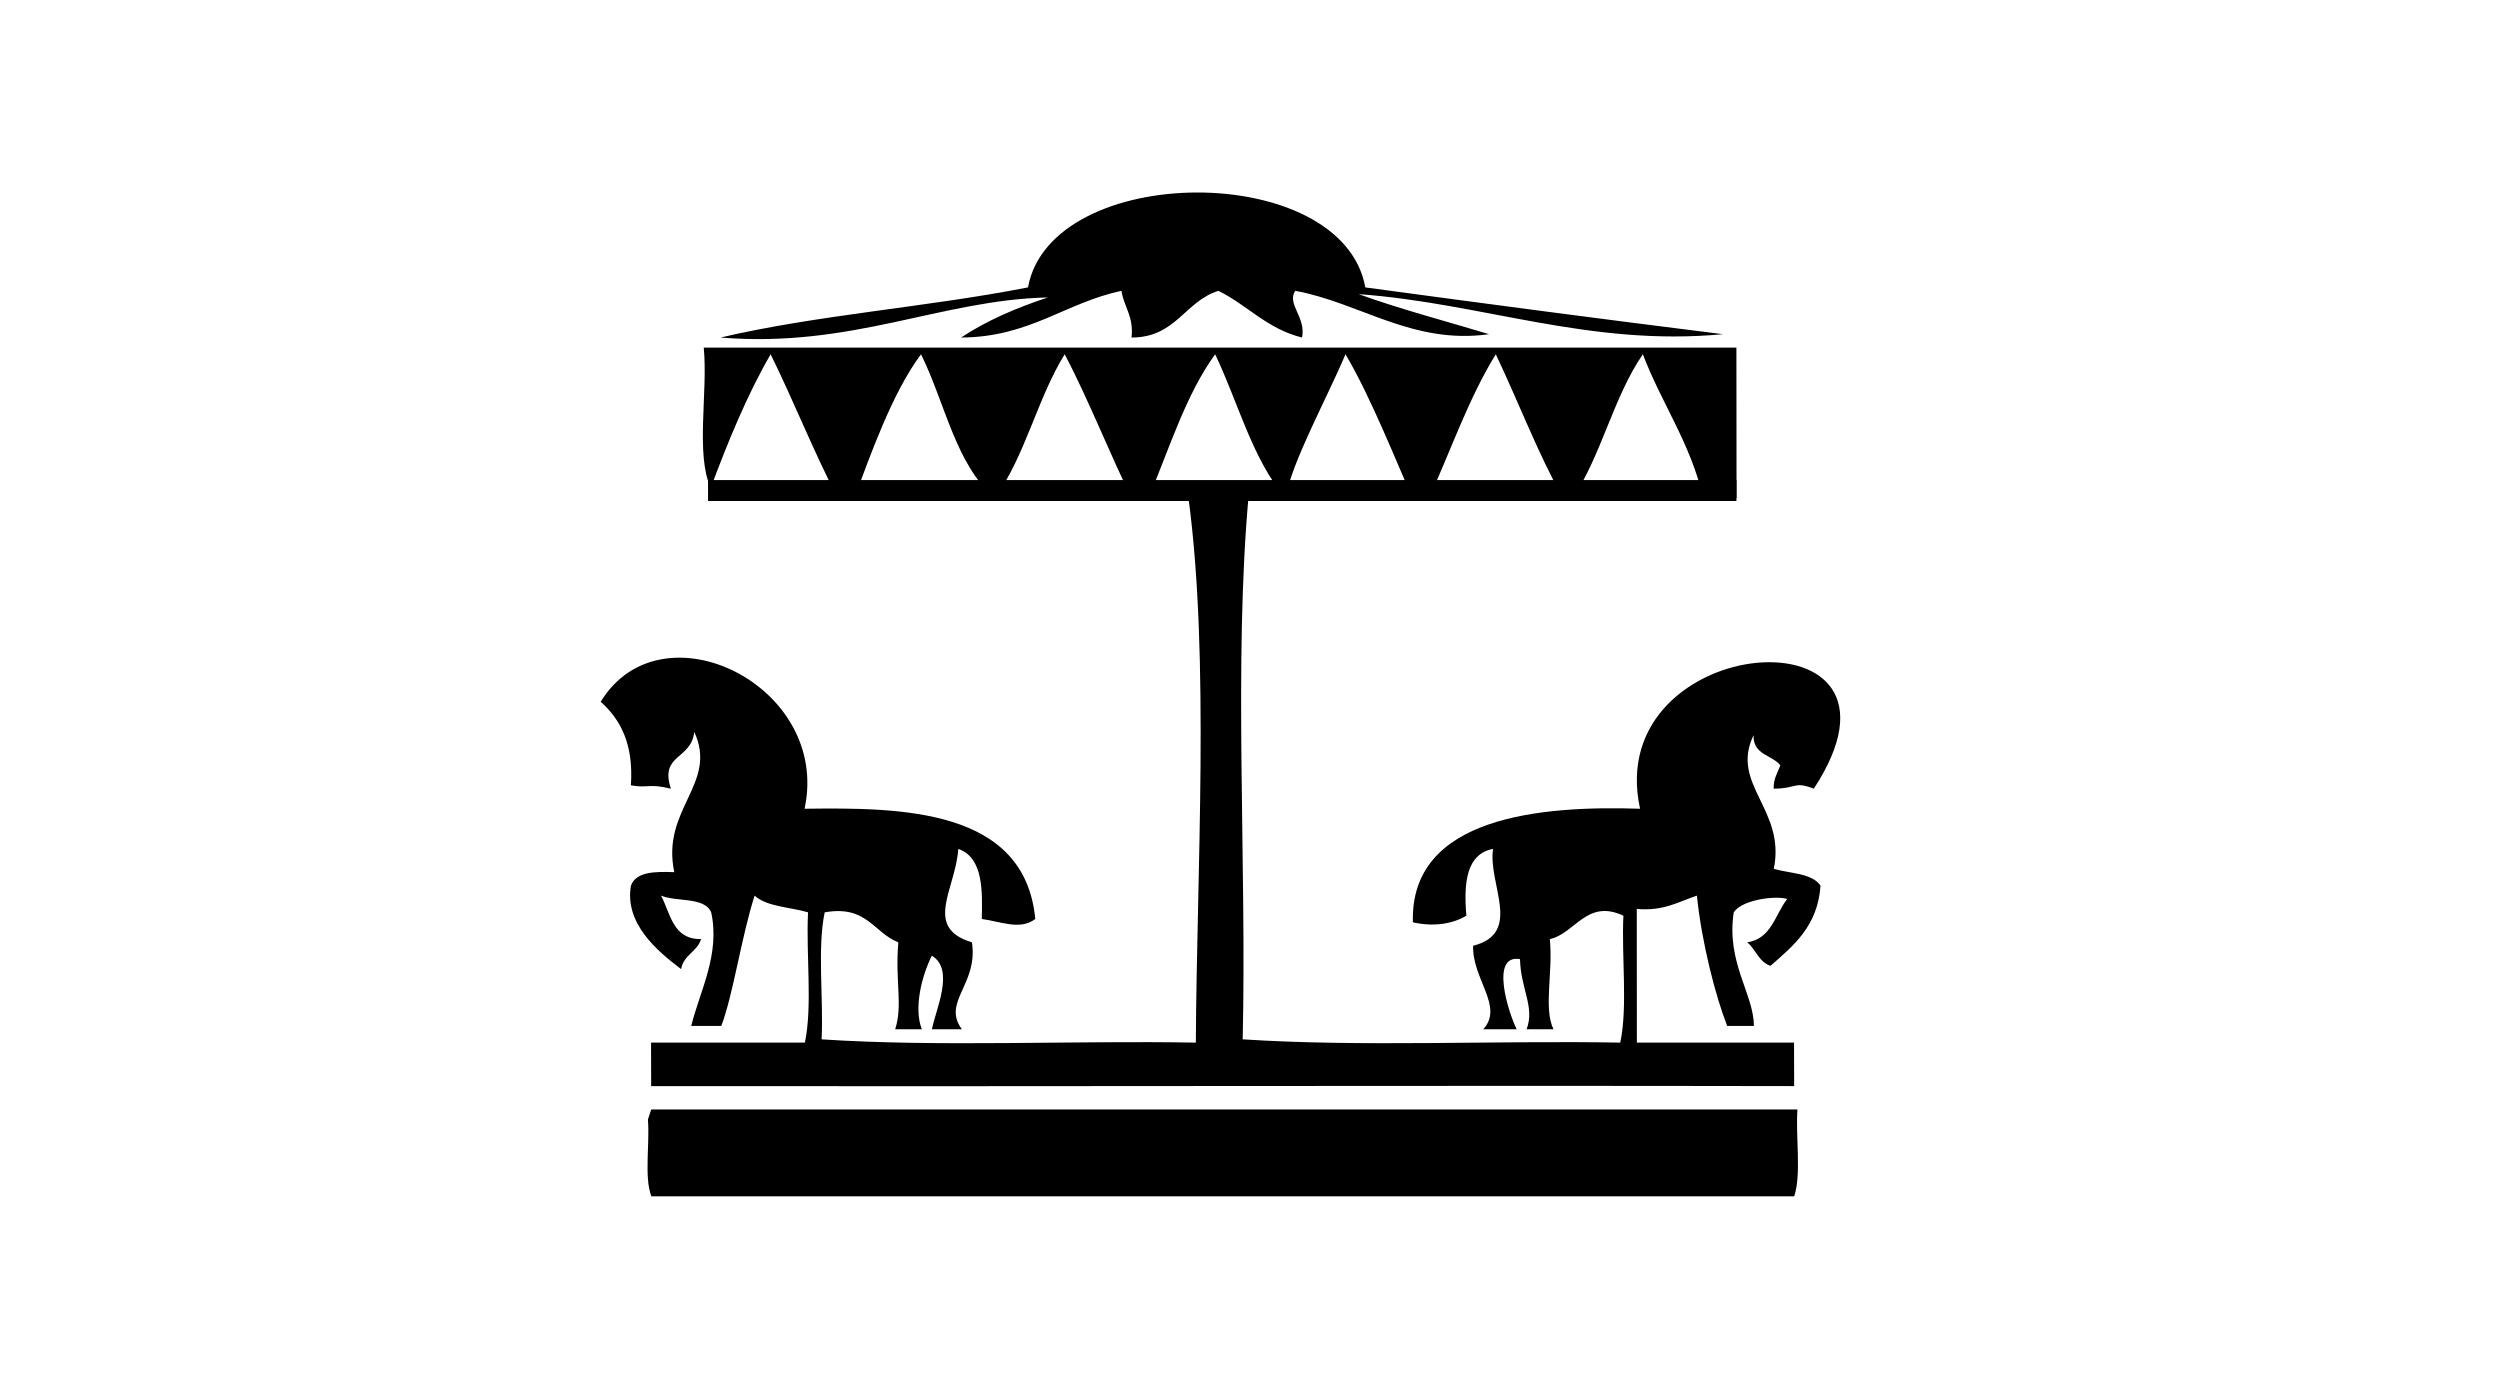
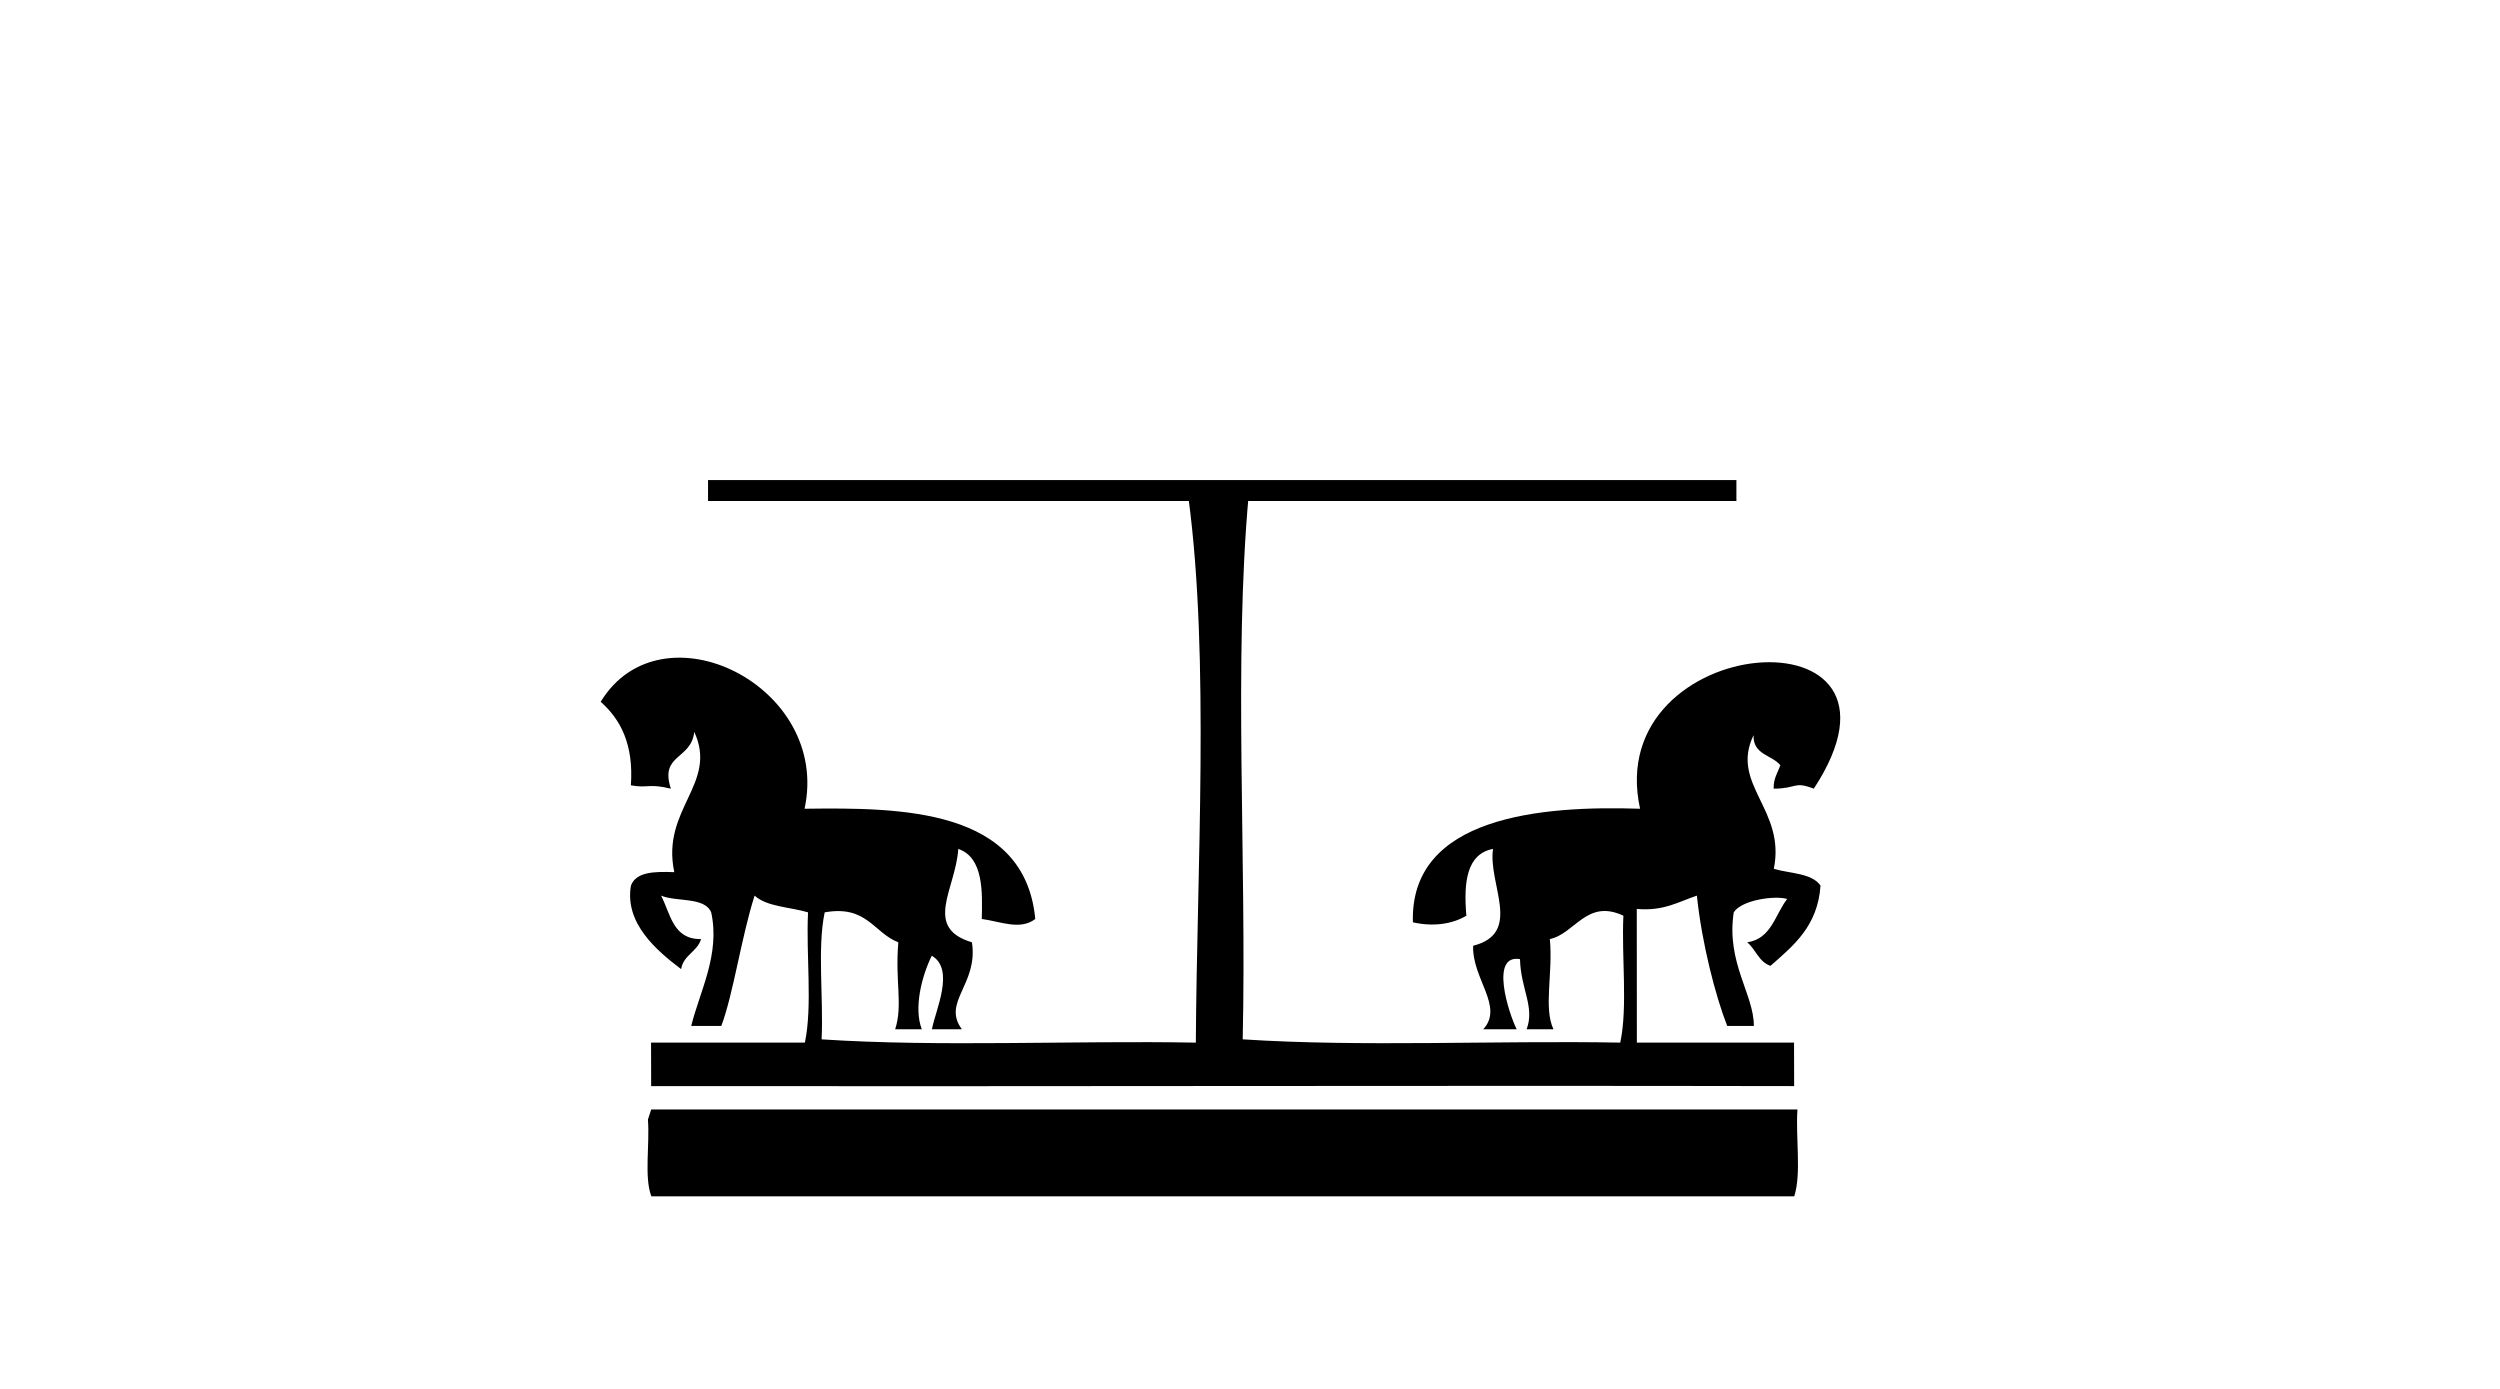
<svg xmlns="http://www.w3.org/2000/svg" version="1" width="255.12" height="141.73" viewBox="0 0 255.12 141.73">
-   <path fill-rule="evenodd" clip-rule="evenodd" d="M139.33 29.33c12.128 1.64 24.26 3.254 36.5 4.773-13.673 1.293-24.56-3.174-37.177-4.085 4.26 1.54 8.853 2.74 13.307 4.085-7.802 1.1-13.158-3.208-19.788-4.426-.885 1.352 1.137 2.718.697 4.768-3.564-.884-5.573-3.302-8.532-4.768-3.455 1.09-4.32 4.76-8.866 4.768.24-2.17-.77-3.106-1.032-4.768-5.798 1.246-9.348 4.727-16.366 4.768 2.6-1.72 5.626-3.027 8.866-4.092-10.9.234-20.035 5.196-33.413 4.092 9.856-2.31 21.206-3.115 31.378-5.116 2.343-12.825 32.08-13 34.425 0M71.82 35.47h105.377l.014 15.347h-3.4c-1.307-5.632-4.253-9.643-6.16-14.664-2.974 4.298-4.232 10.3-7.146 14.664h-1.024c-2.56-4.606-4.528-9.804-6.838-14.664-2.738 4.425-4.565 9.742-6.804 14.664h-1.692c-1.46-3.214-4.272-10.372-6.844-14.664-1.942 4.606-5.485 11-6.12 14.664-3.37-3.917-4.82-9.737-7.18-14.664-3.013 4.15-4.674 9.65-6.803 14.664h-1.708c-1.988-3.884-4.42-10.1-6.844-14.664-2.78 4.48-4.058 10.473-7.132 14.664-3.99-3.408-5.076-9.716-7.526-14.664-2.973 3.976-5.21 10.426-6.805 14.664h-1.7c-2.452-4.72-4.474-9.864-6.843-14.664-2.412 4.172-4.326 8.85-6.114 13.64-1.567-3.45-.274-9.744-.71-14.324" />
  <path fill-rule="evenodd" clip-rule="evenodd" d="M121.283 50.817c1.38-.79 4.213-.12 6.147-.35-1.567 17.184-.2 37.287-.616 55.595 12.16.795 25.808.104 38.53.334.776-3.656.12-8.732.32-12.95-3.742-1.76-4.935 1.84-7.506 2.384.336 3.467-.662 7.023.37 9.205h-2.74c.857-2.27-.597-4.09-.676-7.158-3.106-.533-1.157 5.53-.336 7.158h-3.414c2.137-2.316-1.15-5.148-1.03-8.523 5.09-1.293 1.5-6.26 2.028-9.883-2.665.51-3.02 3.333-2.72 6.815-1.493.896-3.454 1.13-5.457.676-.32-10.827 13.145-11.923 23.183-11.59-4.003-18.213 30.04-20.832 17.73-2.048-2.08-.793-1.66-.008-4.097 0-.027-1.05.414-1.63.683-2.385-.857-1.072-2.813-1.064-2.732-3.074-2.437 5.016 3.314 7.56 2.063 13.64 1.675.49 3.904.43 4.768 1.716-.286 4.128-2.737 6.104-5.106 8.183-1.2-.402-1.494-1.684-2.378-2.4 2.477-.355 2.838-2.83 4.084-4.426-1.298-.373-4.66.11-5.456 1.367-.785 5.13 2.062 8.36 2.055 11.594h-2.72c-1.192-3.03-2.598-8.467-3.095-13.3-1.873.622-3.38 1.604-6.134 1.358l.008 13.64h16.04l.012 4.44c-37.927-.073-77.69.048-116.64 0l-.01-4.44h15.697c.79-3.75.107-8.974.322-13.292-1.836-.547-4.213-.563-5.452-1.707-1.332 4.14-2.19 10.117-3.4 13.3h-3.07c.878-3.556 2.975-7.315 2.038-11.593-.684-1.607-3.51-1.04-5.116-1.707.977 1.86 1.205 4.48 4.084 4.434-.388 1.308-1.794 1.606-2.036 3.065-2.463-1.86-5.785-4.666-5.122-8.516.516-1.42 2.416-1.454 4.425-1.376-1.378-6.467 4.495-9.004 2.036-14.32-.293 2.863-3.56 2.248-2.383 5.8-2.315-.56-2.315-.022-4.084-.343.293-4.158-1.033-6.71-3.082-8.524 6.193-10.165 23.53-1.64 20.806 10.914 9.836-.127 22.48-.053 23.544 11.25-1.546 1.18-3.502.262-5.458 0 .054-2.684.213-6.26-2.398-7.15-.267 4.11-3.615 8.023 1.394 9.533.656 4.32-3.094 6.082-1.024 8.873h-3.06c.334-1.887 2.39-6.11-.014-7.506-1.058 2.137-1.848 5.38-1.018 7.506h-2.72c.805-2.51-.02-4.82.323-8.873-2.532-.99-3.215-3.828-7.514-3.06-.77 3.65-.108 8.733-.315 12.96 12.047.795 25.566.104 38.19.334.092-17.506 1.432-39.21-.752-55.58M66.456 113.22h116.97c-.2 2.866.422 6.562-.33 8.866H66.47c-.752-1.982-.15-5.31-.35-7.844l.336-1.023" />
  <path d="M72.254 48.988h104.943v2.136H72.254z" />
</svg>